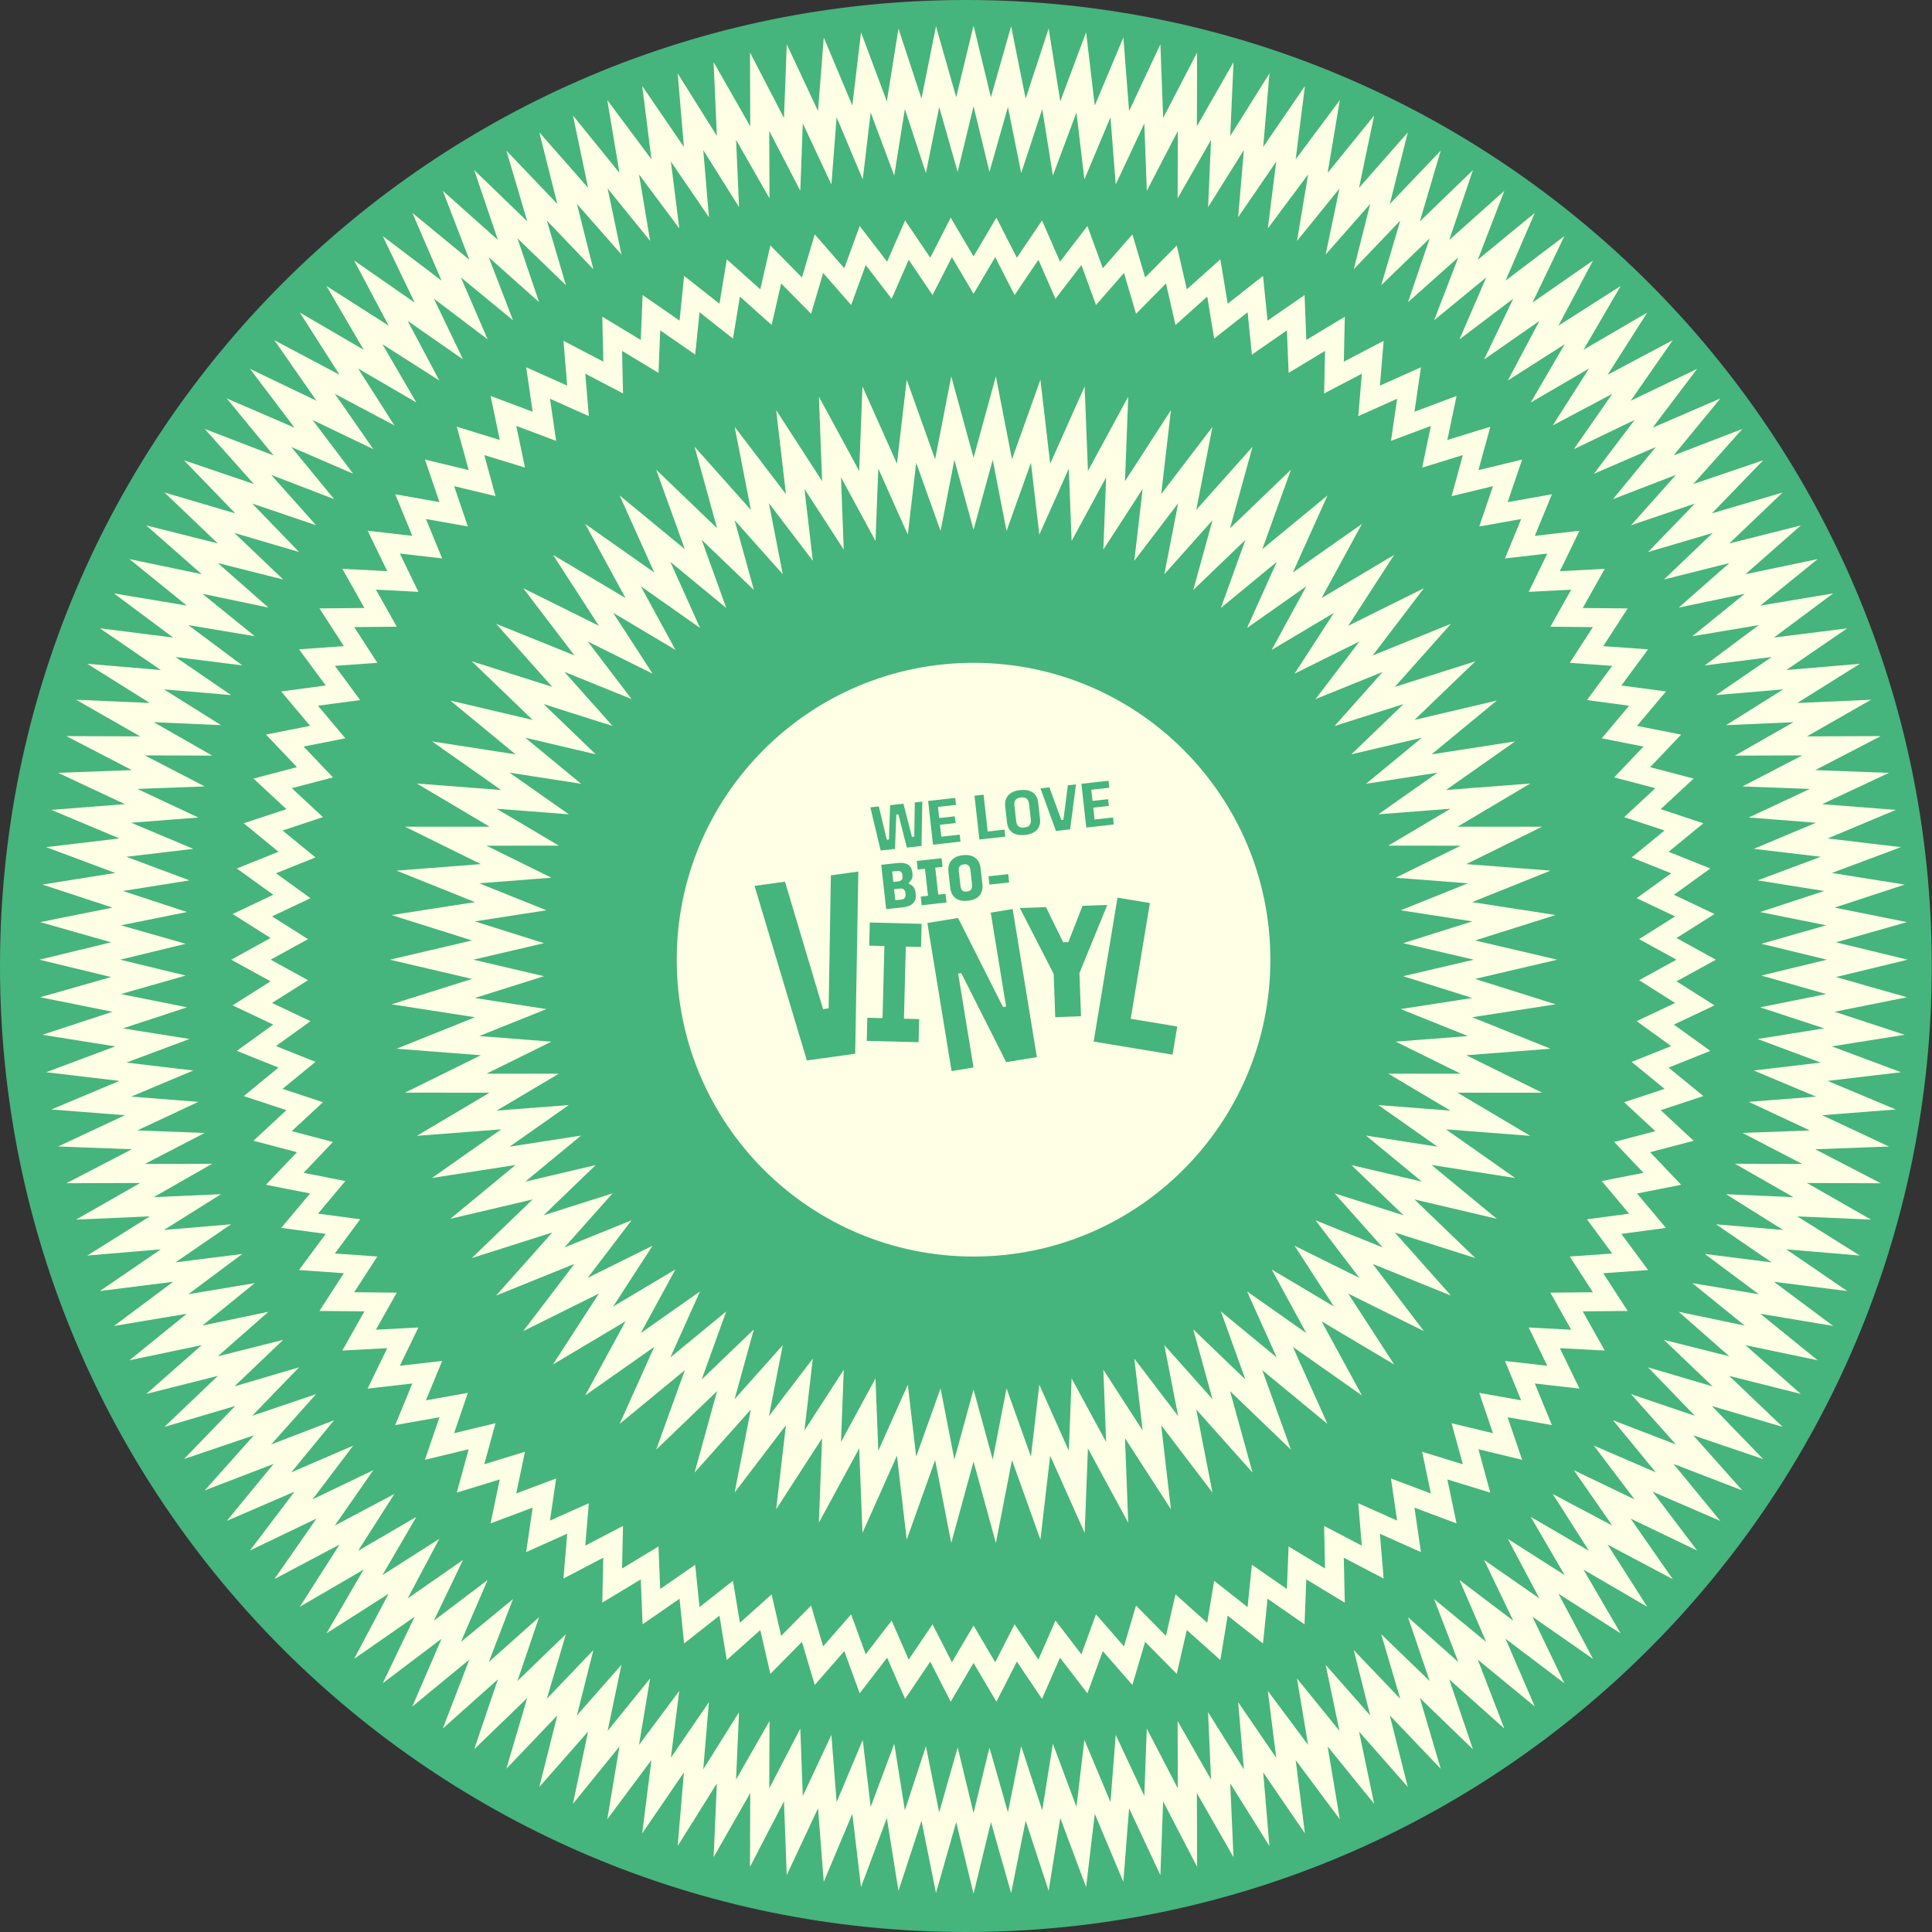
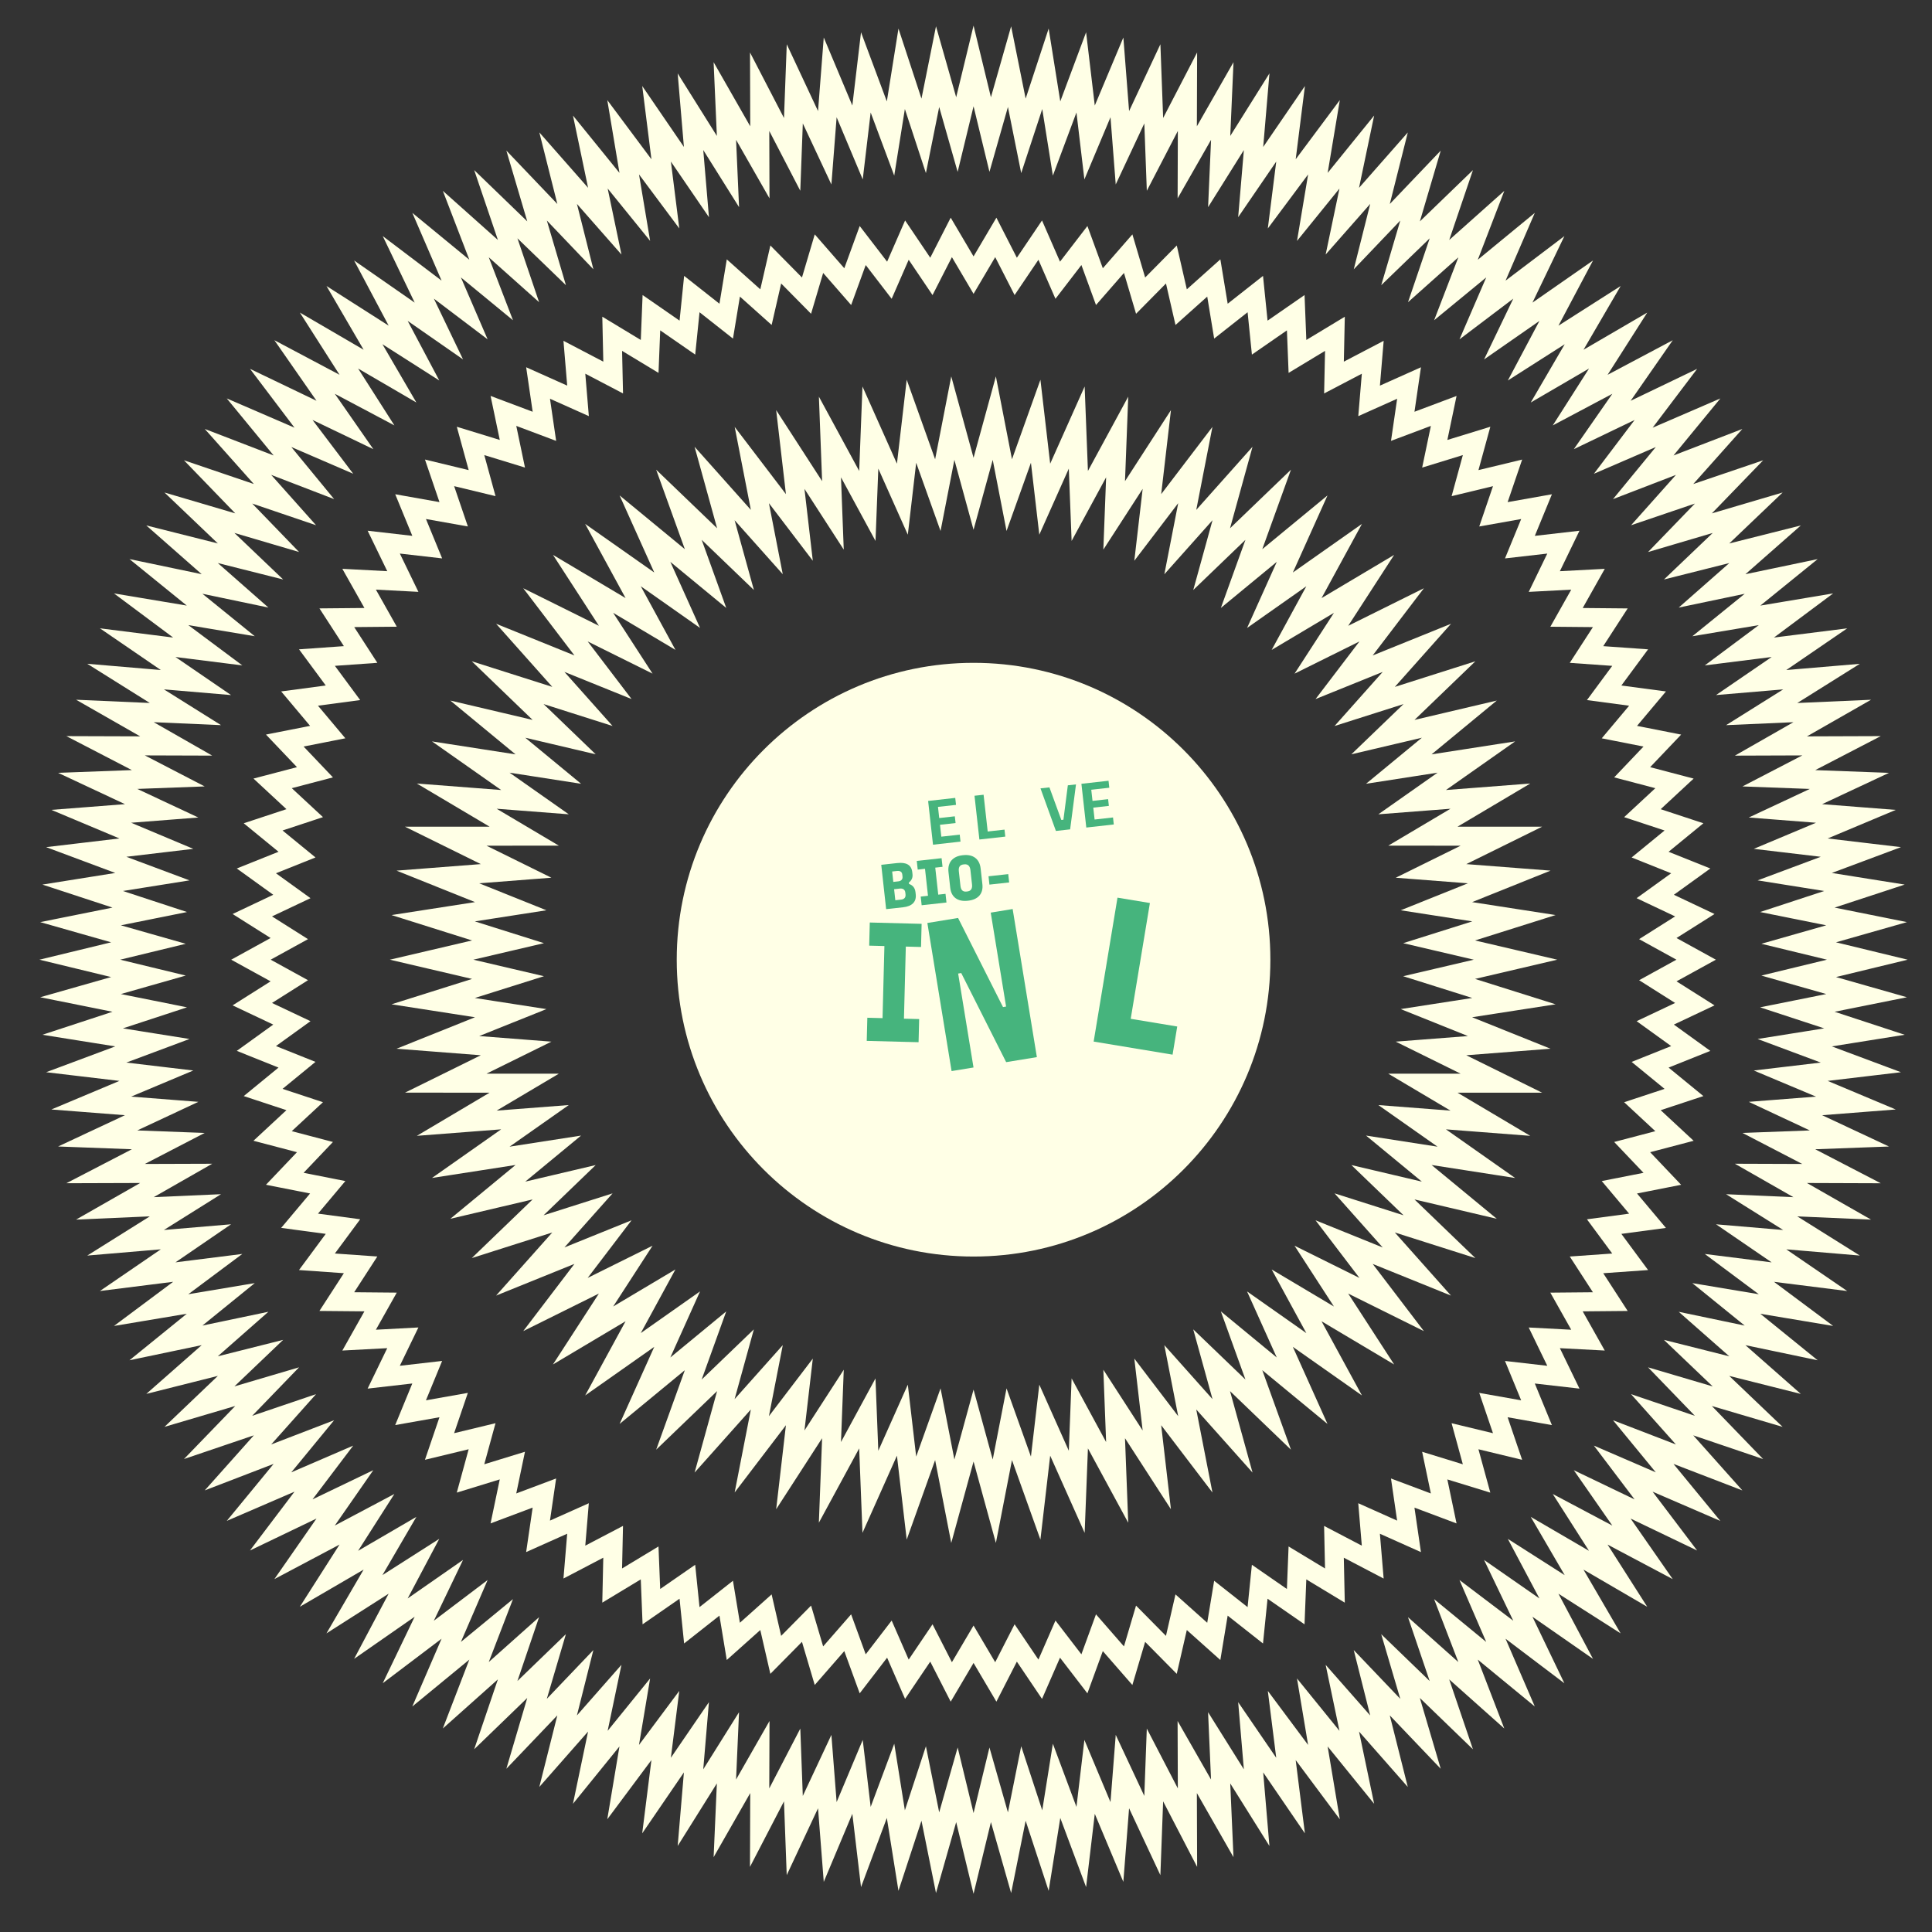
<svg xmlns="http://www.w3.org/2000/svg" width="1016" height="1016" viewBox="0 0 1016 1016" fill="none">
  <rect x="0" y="0" width="1016" height="1016" fill="#333333" stroke="none" />
  <g clip-path="url(#clip0_567_86)">
-     <path d="M507.94 1016C788.468 1016 1015.88 788.561 1015.88 508C1015.88 227.439 788.468 0 507.94 0C227.412 0 0 227.439 0 508C0 788.561 227.412 1016 507.94 1016Z" fill="#46B47D" />
    <path d="M511.971 660.79C598.177 660.79 668.061 590.897 668.061 504.68C668.061 418.463 598.177 348.57 511.971 348.57C425.765 348.57 355.881 418.463 355.881 504.68C355.881 590.897 425.765 660.79 511.971 660.79Z" fill="#FFFFE6" />
    <path d="M796.971 504.68L756.801 514.08L796.151 526.48L755.381 532.8L793.671 548.17L752.541 551.36L789.541 569.62L748.281 569.63L783.761 590.69L742.621 587.52L776.371 611.25L735.601 604.91L767.431 631.17L727.261 621.72L756.981 650.35L717.661 637.85L745.091 668.67L706.841 653.2L731.851 686.02L694.881 667.68L717.321 702.31L681.861 681.21L701.591 717.44L667.841 693.71L684.761 731.34L652.921 705.1L666.921 743.92L637.171 715.32L648.161 755.09L620.691 724.3L628.591 764.8L603.581 731.98L608.331 772.97L585.921 738.32L587.501 779.56L567.831 743.28L566.231 784.51L549.411 746.84L544.641 787.82L530.751 748.97L522.881 789.47L511.971 749.68L501.071 789.47L493.191 748.97L479.311 787.82L474.541 746.84L457.721 784.51L456.111 743.28L436.441 779.55L438.021 738.32L415.611 772.97L420.371 731.98L395.351 764.79L403.251 724.3L375.791 755.09L386.771 715.32L357.031 743.91L371.021 705.1L339.181 731.34L356.101 693.7L322.351 717.44L342.081 681.2L306.621 702.3L329.061 667.67L292.101 686.01L317.101 653.19L278.851 668.66L306.291 637.85L266.971 650.35L296.681 621.72L256.521 631.17L288.341 604.91L247.571 611.24L281.331 587.51L240.191 590.68L275.671 569.63L234.411 569.61L271.411 551.36L230.271 548.17L268.571 532.81L227.801 526.48L267.151 514.08L226.971 504.68L267.151 495.28L227.801 482.88L268.571 476.55L230.271 461.18L271.411 457.99L234.411 439.74L275.671 439.72L240.191 418.67L281.331 421.84L247.571 398.11L288.351 404.44L256.521 378.18L296.681 387.63L266.971 359L306.291 371.5L278.851 340.68L317.111 356.15L292.101 323.33L329.061 341.67L306.631 307.04L342.091 328.14L322.351 291.91L356.101 315.64L339.181 278.01L371.031 304.25L357.031 265.44L386.781 294.03L375.791 254.26L403.251 285.05L395.361 244.56L420.371 277.37L415.611 236.38L438.021 271.03L436.451 229.8L456.121 266.07L457.721 224.84L474.541 262.51L479.311 221.53L493.191 260.38L501.071 219.88L511.971 259.68L522.881 219.88L530.751 260.38L544.641 221.53L549.411 262.51L566.231 224.84L567.831 266.07L587.501 229.8L585.921 271.03L608.341 236.38L603.581 277.37L628.591 244.56L620.701 285.06L648.161 254.26L637.181 294.04L666.921 265.44L652.921 304.25L684.771 278.01L667.851 315.65L701.601 291.91L681.861 328.15L717.321 307.05L694.891 341.68L731.851 323.34L706.841 356.16L745.101 340.69L717.661 371.51L756.981 359.01L727.261 387.63L767.431 378.18L735.601 404.44L776.381 398.11L742.621 421.84L783.761 418.67L748.281 439.72L789.541 439.74L752.541 458L793.671 461.18L755.381 476.55L796.151 482.87L756.801 495.28L796.971 504.68Z" stroke="#FFFFE6" stroke-width="10" stroke-miterlimit="10" />
    <path d="M891.971 504.68L871.811 515.77L891.271 528.07L870.461 537.91L889.131 551.38L867.761 559.93L885.571 574.51L863.711 581.73L880.581 597.39L858.321 603.23L874.181 619.91L851.601 624.36L866.401 641.99L843.591 645.04L857.271 663.55L834.311 665.17L846.821 684.49L823.801 684.7L835.091 704.75L812.111 703.54L822.151 724.25L799.281 721.63L808.031 742.92L785.371 738.9L792.791 760.69L770.421 755.29L776.501 777.49L754.501 770.73L759.211 793.26L737.661 785.17L740.981 807.94L719.971 798.54L721.891 821.48L701.501 810.81L702.001 833.82L682.301 821.91L681.391 844.91L662.461 831.81L660.131 854.71L642.051 840.46L638.301 863.17L621.141 847.83L615.991 870.26L599.811 853.89L593.281 875.96L578.151 858.61L570.261 880.23L556.241 861.98L547.031 883.08L534.151 864L523.671 884.5L511.971 864.68L500.271 884.5L489.801 864L476.911 883.08L467.711 861.98L453.681 880.23L445.791 858.61L430.661 875.95L424.131 853.88L407.951 870.26L402.801 847.83L385.641 863.17L381.891 840.46L363.811 854.71L361.471 831.81L342.551 844.91L341.631 821.91L321.931 833.81L322.441 810.8L302.051 821.47L303.961 798.54L282.951 807.93L286.281 785.16L264.731 793.25L269.441 770.72L247.441 777.48L253.521 755.28L231.141 760.68L238.571 738.89L215.911 742.91L224.661 721.62L201.791 724.24L211.831 703.53L188.851 704.75L200.141 684.69L177.121 684.48L189.631 665.16L166.671 663.54L180.361 645.03L157.541 641.98L172.341 624.36L149.761 619.9L165.631 603.23L143.361 597.38L160.231 581.72L138.381 574.51L156.181 559.92L134.821 551.37L153.491 537.91L132.681 528.07L152.141 515.77L131.971 504.68L152.141 493.58L132.681 481.29L153.491 471.44L134.821 457.98L156.191 449.42L138.381 434.84L160.241 427.62L143.371 411.96L165.631 406.12L149.761 389.44L172.341 384.99L157.541 367.36L180.361 364.32L166.681 345.81L189.641 344.18L177.131 324.86L200.151 324.65L188.851 304.6L211.841 305.81L201.801 285.1L224.671 287.72L215.921 266.43L238.581 270.45L231.151 248.66L253.531 254.06L247.451 231.87L269.451 238.62L264.741 216.09L286.291 224.19L282.961 201.41L303.971 210.81L302.051 187.87L322.451 198.54L321.941 175.53L341.641 187.44L342.561 164.44L361.481 177.54L363.821 154.64L381.901 168.89L385.651 146.18L402.811 161.52L407.961 139.09L424.131 155.47L430.671 133.4L445.801 150.74L453.681 129.12L467.711 147.37L476.921 126.27L489.801 145.35L500.271 124.85L511.971 144.68L523.671 124.85L534.151 145.35L547.031 126.27L556.241 147.37L570.271 129.12L578.161 150.74L593.291 133.4L599.821 155.47L616.001 139.09L621.151 161.53L638.311 146.18L642.061 168.89L660.141 154.65L662.471 177.55L681.401 164.45L682.311 187.44L702.011 175.54L701.511 198.55L721.901 187.88L719.981 210.82L740.991 201.42L737.671 224.19L759.221 216.1L754.511 238.63L776.511 231.87L770.431 254.07L792.801 248.67L785.371 270.46L808.041 266.44L799.291 287.73L822.151 285.11L812.121 305.82L835.101 304.61L823.811 324.66L846.821 324.87L834.311 344.19L857.271 345.82L843.591 364.33L866.411 367.37L851.601 385L874.191 389.45L858.321 406.12L880.581 411.97L863.711 427.63L885.571 434.84L867.761 449.43L889.131 457.98L870.461 471.44L891.271 481.29L871.811 493.58L891.971 504.68Z" stroke="#FFFFE6" stroke-width="10" stroke-miterlimit="10" />
    <path d="M981.971 504.68L945.891 513.42L981.601 523.59L945.191 530.9L980.471 542.48L943.811 548.33L978.591 561.32L941.721 565.69L975.961 580.07L938.941 582.95L972.561 598.7L935.461 600.08L968.421 617.18L931.291 617.05L963.531 635.47L926.431 633.84L957.901 653.55L920.901 650.42L951.541 671.39L914.701 666.76L944.471 688.95L907.841 682.83L936.691 706.22L900.341 698.62L928.211 723.15L892.201 714.09L919.061 739.73L883.451 729.22L909.251 755.92L874.091 743.99L898.801 771.7L864.151 758.36L887.721 787.05L853.631 772.33L876.041 801.94L842.571 785.87L863.771 816.35L830.971 798.96L850.931 830.26L818.851 811.56L837.551 843.65L806.241 823.68L823.641 856.48L793.161 835.28L809.231 868.75L779.621 846.34L794.341 880.43L765.651 856.86L778.991 891.51L751.271 866.8L763.211 901.96L736.511 876.16L747.011 911.77L721.381 884.91L730.441 920.92L705.911 893.05L713.511 929.39L690.121 900.55L696.241 937.17L674.051 907.41L678.681 944.25L657.711 913.61L660.841 950.61L641.131 919.14L642.761 956.23L624.341 923.99L624.471 961.12L607.371 928.16L605.991 965.27L590.251 931.64L587.361 968.66L572.991 934.42L568.621 971.3L555.631 936.51L549.781 973.18L538.201 937.9L530.891 974.3L520.721 938.59L511.971 974.68L503.231 938.59L493.061 974.3L485.751 937.9L474.171 973.18L468.321 936.51L455.331 971.3L450.961 934.42L436.581 968.66L433.701 931.64L417.951 965.27L416.571 928.16L399.471 961.12L399.601 923.99L381.181 956.23L382.811 919.14L363.101 950.6L366.231 913.6L345.261 944.25L349.891 907.4L327.691 937.17L333.821 900.55L310.431 929.39L318.031 893.04L293.501 920.92L302.561 884.91L276.921 911.77L287.431 876.15L260.731 901.96L272.661 866.79L244.951 891.5L258.281 856.85L229.601 880.43L244.321 846.34L214.711 868.74L230.781 835.27L200.301 856.47L217.691 823.67L186.391 843.64L205.091 811.56L173.001 830.25L192.971 798.95L160.171 816.34L181.371 785.86L147.901 801.93L170.311 772.33L136.221 787.04L159.791 758.36L125.141 771.69L149.851 743.98L114.691 755.91L140.491 729.21L104.881 739.72L131.741 714.08L95.731 723.14L123.601 698.61L87.261 706.21L116.101 682.82L79.481 688.95L109.241 666.75L72.401 671.38L103.041 650.41L66.041 653.55L97.511 633.83L60.421 635.46L92.661 617.05L55.531 617.17L88.491 600.08L51.381 598.69L85.011 582.95L47.991 580.07L82.231 565.69L45.351 561.32L80.141 548.33L43.471 542.48L78.751 530.9L42.351 523.59L78.061 513.42L41.971 504.68L78.061 495.93L42.351 485.76L78.751 478.45L43.471 466.87L80.141 461.02L45.351 448.03L82.231 443.66L47.991 429.28L85.011 426.4L51.381 410.65L88.491 409.27L55.531 392.18L92.661 392.3L60.421 373.88L97.511 375.51L66.051 355.8L103.041 358.94L72.401 337.96L109.251 342.6L79.481 320.4L116.101 326.52L87.261 303.13L123.611 310.73L95.731 286.2L131.741 295.26L104.881 269.63L140.501 280.13L114.691 253.43L149.851 265.37L125.141 237.65L159.801 250.99L136.221 222.3L170.311 237.02L147.911 207.41L181.381 223.48L160.181 193L192.981 210.4L173.011 179.09L205.091 197.79L186.401 165.71L217.701 185.67L200.301 152.87L230.791 174.07L214.721 140.6L244.321 163.01L229.611 128.92L258.291 152.5L244.961 117.84L272.671 142.55L260.741 107.39L287.441 133.19L276.931 97.58L302.571 124.44L293.511 88.43L318.041 116.31L310.441 79.96L333.831 108.8L327.701 72.18L349.901 101.94L345.271 65.1L366.241 95.75L363.101 58.75L382.821 90.21L381.181 53.12L399.601 85.36L399.481 48.23L416.571 81.19L417.961 44.09L433.701 77.71L436.581 40.69L450.961 74.93L455.331 38.06L468.311 72.84L474.171 36.18L485.751 71.45L493.061 35.05L503.221 70.76L511.971 34.68L520.721 70.76L530.891 35.05L538.201 71.45L549.781 36.18L555.631 72.84L568.621 38.06L572.991 74.93L587.371 40.69L590.251 77.71L606.001 44.09L607.381 81.19L624.471 48.23L624.351 85.36L642.771 53.12L641.141 90.22L660.851 58.75L657.711 95.75L678.691 65.11L674.051 101.95L696.251 72.18L690.131 108.81L713.511 79.96L705.911 116.31L730.451 88.44L721.391 124.45L747.021 97.59L736.521 133.2L763.221 107.4L751.281 142.56L779.001 117.85L765.661 152.5L794.351 128.92L779.631 163.02L809.241 140.61L793.171 174.08L823.651 152.88L806.251 185.68L837.561 165.72L818.861 197.8L850.941 179.1L830.981 210.41L863.781 193.01L842.581 223.49L876.051 207.42L853.641 237.03L887.731 222.31L864.151 251L898.811 237.66L874.101 265.38L909.261 253.44L883.451 280.14L919.071 269.63L892.211 295.27L928.221 286.21L900.341 310.74L936.691 303.14L907.851 326.53L944.471 320.4L914.701 342.6L951.551 337.97L920.901 358.94L957.901 355.81L926.441 375.52L963.531 373.89L931.291 392.31L968.421 392.18L935.461 409.28L972.561 410.66L938.941 426.4L975.961 429.29L941.721 443.66L978.591 448.03L943.811 461.02L980.471 466.87L945.191 478.45L981.601 485.76L945.891 495.93L981.971 504.68Z" stroke="#FFFFE6" stroke-width="10" stroke-miterlimit="10" />
-     <path d="M462.151 424.09L466.341 441.6L467.481 441.47L468.111 423.42L475.091 422.64L479.581 440.12L480.791 439.98L481.081 421.97L485.031 421.53L484.601 444.88L476.901 445.74L472.441 428.22L471.341 428.34L470.671 446.43L463.121 447.27L457.701 424.58L462.141 424.08L462.151 424.09Z" fill="#46B47D" />
    <path d="M502.342 419.6L502.752 423.27L493.262 424.33L493.922 430.2L502.122 429.28L502.522 432.82L494.322 433.74L495.022 439.99L504.702 438.91L505.112 442.59L490.652 444.21L488.082 421.2L502.352 419.6H502.342Z" fill="#46B47D" />
    <path d="M517.251 417.93L519.411 437.27L528.251 436.28L528.661 439.96L515.041 441.48L512.471 418.47L517.251 417.94V417.93Z" fill="#46B47D" />
-     <path d="M536.661 415.48C541.971 414.89 545.431 417.28 545.961 422.05L546.931 430.71C547.451 435.38 544.611 438.45 539.291 439.04L538.911 439.08C533.601 439.67 530.111 437.32 529.581 432.65L528.611 423.99C528.081 419.22 530.961 416.11 536.271 415.52L536.651 415.48H536.661ZM533.471 423.73L534.361 431.66C534.631 434.07 535.751 435.5 538.481 435.2L538.861 435.16C541.481 434.87 542.331 433.21 542.061 430.8L541.171 422.87C540.911 420.5 539.711 419.07 537.091 419.36L536.711 419.4C533.981 419.71 533.201 421.36 533.471 423.73Z" fill="#46B47D" />
    <path d="M551.872 414.06L558.132 431.2L559.232 431.08L561.552 412.98L565.842 412.5L562.762 436.14L555.282 436.98L547.172 414.59L551.882 414.06H551.872Z" fill="#46B47D" />
    <path d="M582.951 410.58L583.361 414.25L573.871 415.31L574.531 421.18L582.731 420.26L583.131 423.8L574.931 424.72L575.631 430.97L585.311 429.89L585.721 433.57L571.261 435.19L568.691 412.18L582.961 410.58H582.951Z" fill="#46B47D" />
-     <path d="M412.801 463.67L432.831 530.67L435.761 530.26L436.951 460.32L451.381 458.32L449.721 554.15L424.311 557.66L396.801 465.87L412.801 463.66V463.67Z" fill="#46B47D" />
    <path d="M484.661 485.83L484.351 498L476.351 497.79L475.371 535.7L483.371 535.91L483.061 548.08L455.801 547.38L456.111 535.21L464.111 535.42L465.091 497.51L457.091 497.3L457.401 485.13L484.661 485.83Z" fill="#46B47D" />
    <path d="M503.832 482.741L527.462 529.6L529.082 529.331L521.002 479.931L532.532 478.041L545.272 555.921L529.122 558.561L505.492 511.701L503.872 511.971L511.952 561.371L500.422 563.261L487.682 485.381L503.832 482.741Z" fill="#46B47D" />
-     <path d="M550.04 477.04L559.11 495.52L561.82 495.42L569.28 476.35L582.31 475.88L567.66 511.67L568.48 534.43L554.93 534.91L554.11 512.15L536.32 477.52L550.05 477.03L550.04 477.04Z" fill="#46B47D" />
    <path d="M604.711 474.891L594.621 535.771L619.081 539.821L616.631 554.621L575.131 547.741L587.671 472.061L604.711 474.881V474.891Z" fill="#46B47D" />
    <path d="M471.922 453.86C476.372 453.37 479.302 454.7 479.742 458.63L479.862 459.71C480.042 461.34 479.572 462.88 477.952 464.11L478.032 464.84C479.942 465.51 481.172 466.82 481.442 469.22L481.562 470.33C481.992 474.26 479.612 476.6 474.982 477.11L466.002 478.1L463.432 454.79L471.922 453.85V453.86ZM469.782 463.78L472.352 463.49C473.922 463.32 474.772 462.45 474.612 460.95L474.502 459.94C474.342 458.51 473.422 457.84 471.682 458.03L469.172 458.31L469.772 463.77L469.782 463.78ZM470.842 473.42L473.902 473.08C475.612 472.89 476.372 471.89 476.192 470.26L476.092 469.39C475.902 467.68 474.682 467.12 473.152 467.29L470.192 467.62L470.832 473.43L470.842 473.42Z" fill="#46B47D" />
    <path d="M495.161 451.291L495.661 455.851L491.831 456.271L493.401 470.471L497.231 470.051L497.731 474.611L484.681 476.051L484.181 471.491L488.011 471.071L486.441 456.881L482.611 457.301L482.111 452.741L495.161 451.301V451.291Z" fill="#46B47D" />
    <path d="M506.542 449.72C511.622 449.16 515.132 451.62 515.692 456.67L516.622 465.05C517.172 470.03 514.272 473.09 509.192 473.65L508.842 473.69C503.762 474.25 500.262 471.89 499.712 466.91L498.782 458.53C498.222 453.48 501.112 450.31 506.192 449.75L506.542 449.71V449.72ZM504.242 458.28L505.072 465.76C505.302 467.88 506.142 469.09 508.302 468.85L508.652 468.81C510.702 468.58 511.402 467.2 511.162 465.08L510.332 457.6C510.102 455.55 509.122 454.32 507.072 454.54L506.722 454.58C504.562 454.82 504.012 456.22 504.242 458.27V458.28Z" fill="#46B47D" />
    <path d="M530.212 459.68L530.692 464.06L520.322 465.2L519.842 460.82L530.212 459.68Z" fill="#46B47D" />
  </g>
  <defs>
    <clipPath id="clip0_567_86">
      <rect width="1015.89" height="1016" fill="white" />
    </clipPath>
  </defs>
</svg>